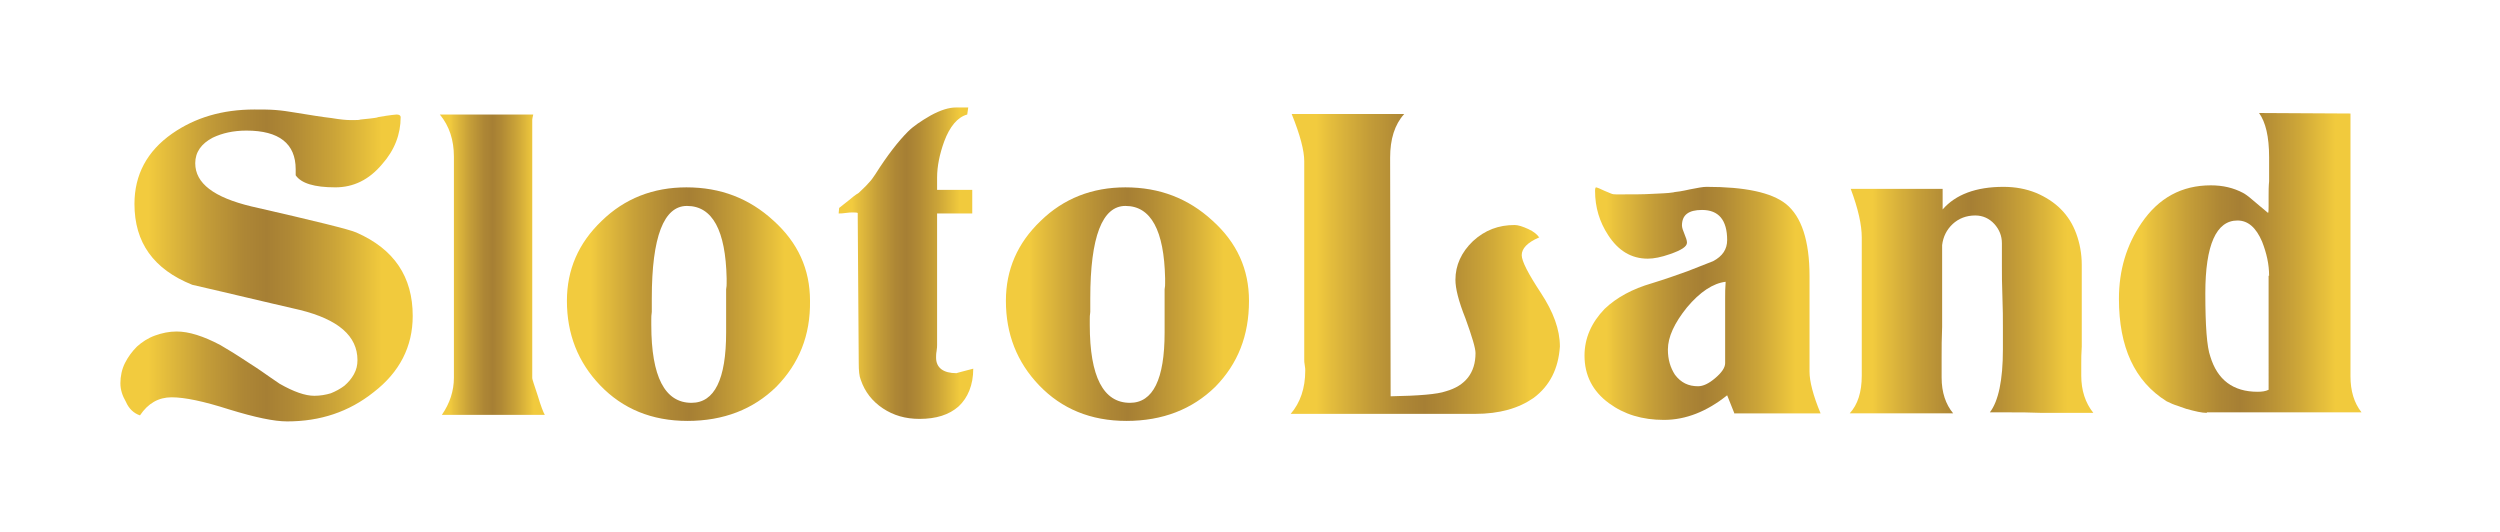
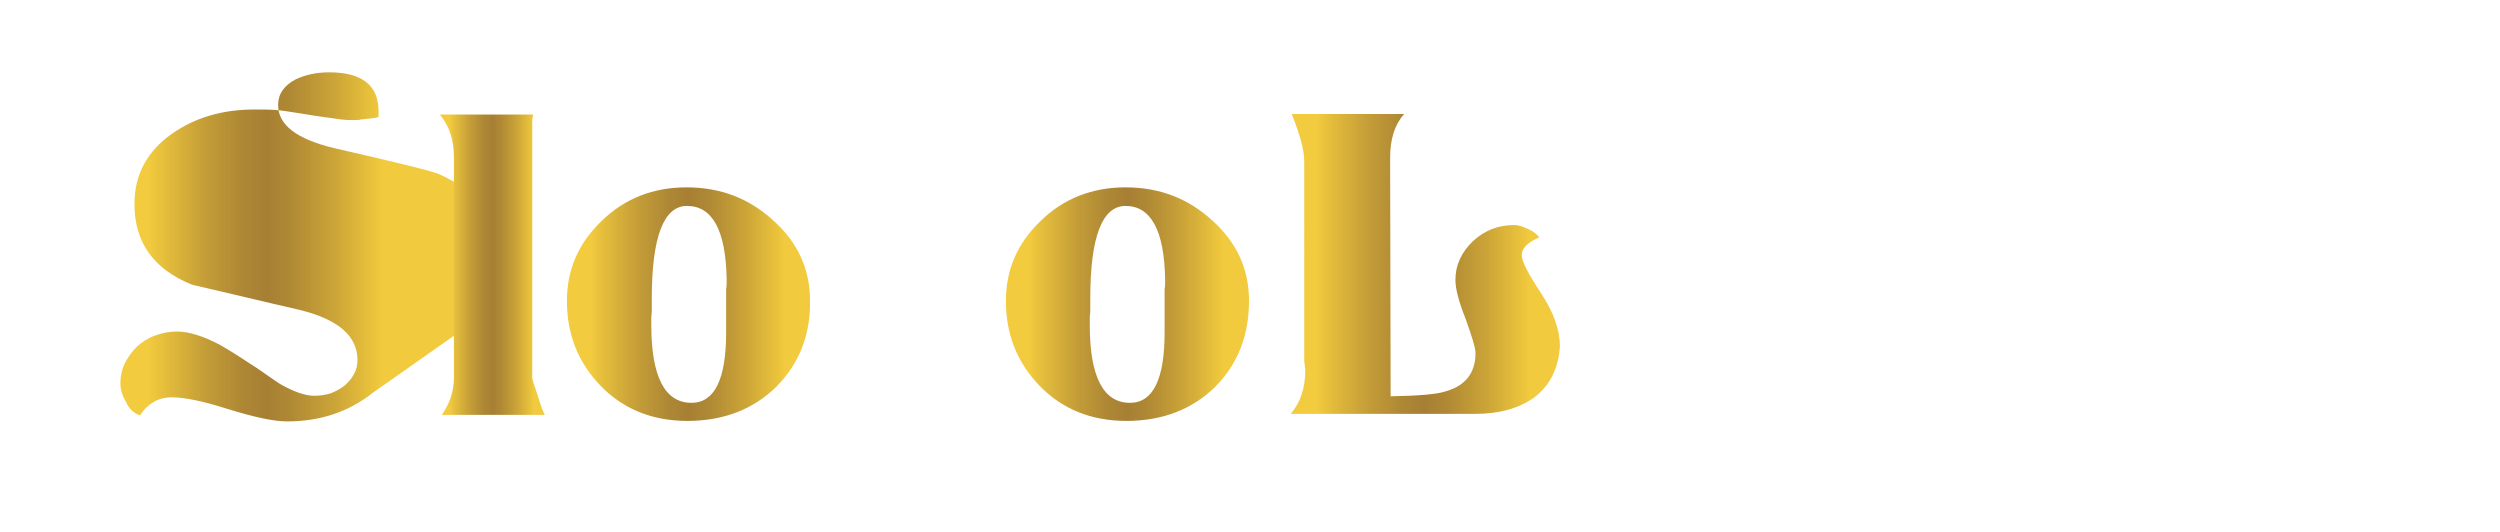
<svg xmlns="http://www.w3.org/2000/svg" width="108" height="23" version="1.2" viewBox="0 0 489 106">
  <defs>
    <linearGradient id="a" x2="1" gradientTransform="matrix(-58.157 0 0 -62.054 77.776 52.794)" gradientUnits="userSpaceOnUse">
      <stop offset=".106" stop-color="#f1ca3d" />
      <stop offset=".269" stop-color="#cba438" />
      <stop offset=".415" stop-color="#b08935" />
      <stop offset=".5" stop-color="#a67f34" />
      <stop offset=".582" stop-color="#ae8735" />
      <stop offset=".709" stop-color="#c49d38" />
      <stop offset=".905" stop-color="#f2cb3e" />
    </linearGradient>
    <linearGradient id="b" x2="1" gradientTransform="matrix(-20.963 0 0 -59.98 104.149 52.703)" gradientUnits="userSpaceOnUse">
      <stop offset=".106" stop-color="#f1ca3d" />
      <stop offset=".269" stop-color="#cba438" />
      <stop offset=".415" stop-color="#b08935" />
      <stop offset=".5" stop-color="#a67f34" />
      <stop offset=".582" stop-color="#ae8735" />
      <stop offset=".709" stop-color="#c49d38" />
      <stop offset=".864" stop-color="#e7c03d" />
      <stop offset=".905" stop-color="#f2cb3e" />
    </linearGradient>
    <linearGradient id="c" x2="1" gradientTransform="matrix(-48.401 0 0 -46.498 156.993 60.571)" gradientUnits="userSpaceOnUse">
      <stop offset=".106" stop-color="#f1ca3d" />
      <stop offset=".269" stop-color="#cba438" />
      <stop offset=".415" stop-color="#b08935" />
      <stop offset=".5" stop-color="#a67f34" />
      <stop offset=".582" stop-color="#ae8735" />
      <stop offset=".709" stop-color="#c49d38" />
      <stop offset=".864" stop-color="#e7c03d" />
      <stop offset=".905" stop-color="#f2cb3e" />
    </linearGradient>
    <linearGradient id="d" x2="1" gradientTransform="matrix(-26.857 0 0 -62.132 189.549 52.386)" gradientUnits="userSpaceOnUse">
      <stop offset=".106" stop-color="#f1ca3d" />
      <stop offset=".269" stop-color="#cba438" />
      <stop offset=".415" stop-color="#b08935" />
      <stop offset=".5" stop-color="#a67f34" />
      <stop offset=".582" stop-color="#ae8735" />
      <stop offset=".709" stop-color="#c49d38" />
      <stop offset=".864" stop-color="#e7c03d" />
      <stop offset=".905" stop-color="#f2cb3e" />
    </linearGradient>
    <linearGradient id="e" x2="1" gradientTransform="matrix(-48.401 0 0 -46.501 244.326 60.571)" gradientUnits="userSpaceOnUse">
      <stop offset=".106" stop-color="#f1ca3d" />
      <stop offset=".269" stop-color="#cba438" />
      <stop offset=".415" stop-color="#b08935" />
      <stop offset=".5" stop-color="#a67f34" />
      <stop offset=".582" stop-color="#ae8735" />
      <stop offset=".709" stop-color="#c49d38" />
      <stop offset=".864" stop-color="#e7c03d" />
      <stop offset=".905" stop-color="#f2cb3e" />
    </linearGradient>
    <linearGradient id="f" x2="1" gradientTransform="matrix(-53.315 0 0 -59.383 305.878 52.511)" gradientUnits="userSpaceOnUse">
      <stop offset=".106" stop-color="#f1ca3d" />
      <stop offset=".269" stop-color="#cba438" />
      <stop offset=".415" stop-color="#b08935" />
      <stop offset=".5" stop-color="#a67f34" />
      <stop offset=".582" stop-color="#ae8735" />
      <stop offset=".709" stop-color="#c49d38" />
      <stop offset=".864" stop-color="#e7c03d" />
      <stop offset=".905" stop-color="#f2cb3e" />
    </linearGradient>
    <linearGradient id="g" x2="1" gradientTransform="matrix(-47.049 0 0 -46.448 358.133 60.272)" gradientUnits="userSpaceOnUse">
      <stop offset=".106" stop-color="#f1ca3d" />
      <stop offset=".269" stop-color="#cba438" />
      <stop offset=".415" stop-color="#b08935" />
      <stop offset=".5" stop-color="#a67f34" />
      <stop offset=".582" stop-color="#ae8735" />
      <stop offset=".709" stop-color="#c49d38" />
      <stop offset=".864" stop-color="#e7c03d" />
      <stop offset=".905" stop-color="#f2cb3e" />
    </linearGradient>
    <linearGradient id="h" x2="1" gradientTransform="matrix(-48.494 0 0 -45.094 412.315 59.73)" gradientUnits="userSpaceOnUse">
      <stop offset=".106" stop-color="#f1ca3d" />
      <stop offset=".269" stop-color="#cba438" />
      <stop offset=".415" stop-color="#b08935" />
      <stop offset=".5" stop-color="#a67f34" />
      <stop offset=".582" stop-color="#ae8735" />
      <stop offset=".709" stop-color="#c49d38" />
      <stop offset=".864" stop-color="#e7c03d" />
      <stop offset=".905" stop-color="#f2cb3e" />
    </linearGradient>
    <linearGradient id="i" x2="1" gradientTransform="matrix(-48.301 0 0 -59.701 465.726 52.33)" gradientUnits="userSpaceOnUse">
      <stop offset=".106" stop-color="#f1ca3d" />
      <stop offset=".269" stop-color="#cba438" />
      <stop offset=".415" stop-color="#b08935" />
      <stop offset=".5" stop-color="#a67f34" />
      <stop offset=".582" stop-color="#ae8735" />
      <stop offset=".709" stop-color="#c49d38" />
      <stop offset=".864" stop-color="#e7c03d" />
      <stop offset=".905" stop-color="#f2cb3e" />
    </linearGradient>
  </defs>
-   <path d="M70 78.1c-4.9 3.9-10.6 5.8-17.2 5.8-2.6 0-6.4-.8-11.6-2.4q-7.5-2.4-11.4-2.4t-6.3 3.6c-1.2-.4-2.2-1.3-2.8-2.7-.7-1.2-1.1-2.4-1.1-3.7 0-1.4.3-2.8.9-4q.9-1.8 2.4-3.3c1-.9 2.2-1.7 3.6-2.2s2.8-.8 4.3-.8q3.6 0 8.7 2.7c.7.4 1.5.9 2.5 1.5s2 1.3 3.1 2c1.9 1.2 3.3 2.2 4.3 2.9s1.6 1.1 1.9 1.3q4.2 2.4 6.9 2.4c1.2 0 2.3-.2 3.3-.5q1.5-.6 2.7-1.5c.8-.7 1.4-1.4 1.9-2.3s.7-1.8.7-2.8c0-4.8-3.8-8.1-11.5-10-3.6-.8-7.2-1.7-10.7-2.5s-7.1-1.7-10.7-2.5c-7.7-3.1-11.5-8.4-11.5-16.1 0-5.8 2.5-10.5 7.5-14 4.6-3.2 10-4.8 16.4-4.8 1.5 0 2.9 0 4.2.1s2.6.3 3.8.5c3.1.5 5.5.9 7.3 1.1 1.8.3 3 .4 3.6.4h1.2c.4 0 .7 0 1-.1.6-.1 1.3-.1 1.9-.2s1.2-.1 1.7-.3c2.3-.4 3.5-.5 3.6-.5.5 0 .8.2.8.5 0 3.4-1.2 6.6-3.7 9.4-2.6 3.1-5.7 4.6-9.3 4.6-4.2 0-6.8-.8-7.9-2.4v-1.2c0-5.1-3.3-7.7-9.8-7.7-2.6 0-4.8.5-6.7 1.4-2.3 1.2-3.5 2.9-3.5 5.1 0 4 3.7 6.8 11.2 8.6 12.7 2.9 19.6 4.6 20.9 5.2 7.5 3.3 11.2 8.8 11.2 16.6 0 6.1-2.6 11.2-7.8 15.2" style="fill:url(#a)" />
+   <path d="M70 78.1c-4.9 3.9-10.6 5.8-17.2 5.8-2.6 0-6.4-.8-11.6-2.4q-7.5-2.4-11.4-2.4t-6.3 3.6c-1.2-.4-2.2-1.3-2.8-2.7-.7-1.2-1.1-2.4-1.1-3.7 0-1.4.3-2.8.9-4q.9-1.8 2.4-3.3c1-.9 2.2-1.7 3.6-2.2s2.8-.8 4.3-.8q3.6 0 8.7 2.7c.7.4 1.5.9 2.5 1.5s2 1.3 3.1 2c1.9 1.2 3.3 2.2 4.3 2.9s1.6 1.1 1.9 1.3q4.2 2.4 6.9 2.4c1.2 0 2.3-.2 3.3-.5q1.5-.6 2.7-1.5c.8-.7 1.4-1.4 1.9-2.3s.7-1.8.7-2.8c0-4.8-3.8-8.1-11.5-10-3.6-.8-7.2-1.7-10.7-2.5s-7.1-1.7-10.7-2.5c-7.7-3.1-11.5-8.4-11.5-16.1 0-5.8 2.5-10.5 7.5-14 4.6-3.2 10-4.8 16.4-4.8 1.5 0 2.9 0 4.2.1s2.6.3 3.8.5c3.1.5 5.5.9 7.3 1.1 1.8.3 3 .4 3.6.4h1.2c.4 0 .7 0 1-.1.6-.1 1.3-.1 1.9-.2s1.2-.1 1.7-.3v-1.2c0-5.1-3.3-7.7-9.8-7.7-2.6 0-4.8.5-6.7 1.4-2.3 1.2-3.5 2.9-3.5 5.1 0 4 3.7 6.8 11.2 8.6 12.7 2.9 19.6 4.6 20.9 5.2 7.5 3.3 11.2 8.8 11.2 16.6 0 6.1-2.6 11.2-7.8 15.2" style="fill:url(#a)" />
  <path d="M83.6 82.6c1.6-2.3 2.4-4.8 2.4-7.4v-44c0-3.3-.9-6.1-2.8-8.4h18.6c-.1.5-.2.8-.2 1v51.5c0 .2.4 1.4 1.1 3.5.6 2 1.1 3.3 1.4 3.8z" style="fill:url(#b)" />
  <path d="M150.2 77c-4.6 4.5-10.5 6.8-17.7 6.8-7.1 0-12.9-2.4-17.4-7.1q-6.6-6.9-6.6-16.8 0-9.3 6.9-15.9c4.6-4.5 10.3-6.7 16.9-6.7 6.8 0 12.5 2.2 17.3 6.6 4.9 4.4 7.3 9.7 7.3 16 .1 6.9-2.2 12.5-6.7 17.1m-17.8-36c-4.6 0-7 6.1-7 18.4v2.7c-.1.6-.1 1.1-.1 1.5v1.1c0 10.3 2.7 15.5 8 15.5 4.6 0 6.9-4.7 6.9-14v-8.6c.1-.5.1-.9.1-1.2v-1c-.2-9.5-2.8-14.4-7.9-14.4" style="fill:url(#c)" />
-   <path d="M186.5 80.9c-1.9 1.7-4.5 2.5-7.8 2.5-2.8 0-5.2-.7-7.3-2.1s-3.6-3.3-4.4-5.7c-.3-.7-.4-1.8-.4-3.3l-.2-29v-.9c-.2-.1-.5-.1-1-.1-.3 0-.8 0-1.4.1s-1 .1-1.4.1l.1-1.1c.6-.5 1.3-1 1.9-1.5s1.3-1.1 2-1.5c.7-.7 1.4-1.3 1.9-1.9.6-.6 1-1.2 1.4-1.8 2.4-3.8 4.6-6.6 6.5-8.5 1.1-1.1 2.6-2.1 4.5-3.2 2-1.1 3.7-1.6 5-1.6h2.5l-.2 1.4c-1.9.5-3.5 2.4-4.6 5.4-.9 2.5-1.4 4.9-1.4 7.2v2.4h7v4.7h-7v26.2c0 .2 0 .6-.1 1.2-.1.5-.1 1-.1 1.3 0 2 1.4 3.1 4.1 3.1q-.2 0 3.3-.9c0 3.3-1.1 5.8-2.9 7.5" style="fill:url(#d)" />
  <path d="M237.6 77c-4.6 4.5-10.5 6.8-17.7 6.8-7.1 0-12.9-2.4-17.4-7.1q-6.6-6.9-6.6-16.8 0-9.3 6.9-15.9c4.6-4.5 10.3-6.7 16.9-6.7 6.8 0 12.5 2.2 17.3 6.6 4.9 4.4 7.3 9.7 7.3 16 0 6.9-2.2 12.5-6.7 17.1m-17.9-36c-4.6 0-7 6.1-7 18.4v2.7c-.1.6-.1 1.1-.1 1.5v1.1c0 10.3 2.7 15.5 8 15.5 4.6 0 6.9-4.7 6.9-14v-8.6c.1-.5.1-.9.1-1.2v-1c-.2-9.5-2.8-14.4-7.9-14.4" style="fill:url(#e)" />
  <path d="M301 79.2c-3 2.1-6.8 3.2-11.7 3.2h-36.7c1.9-2.2 2.9-5.1 2.9-8.6 0-.2 0-.6-.1-1.1s-.1-.8-.1-1.1V32.1c0-2.1-.8-5.2-2.5-9.4h22.4c-1.9 2.1-2.8 5-2.8 8.7l.1 47.5c5.6-.1 9.3-.4 11-1 3.9-1.1 5.9-3.7 5.9-7.6 0-1-.7-3.3-2-6.9-1.4-3.5-2-6-2-7.7 0-2.9 1.2-5.5 3.5-7.7 2.4-2.2 5.1-3.2 8.3-3.2.7 0 1.6.3 2.7.8s1.8 1.1 2.2 1.7h-.1c-2.3 1-3.4 2.2-3.4 3.5 0 1.2 1.3 3.7 3.8 7.5s3.8 7.3 3.8 10.7c-.3 4.4-2 7.8-5.2 10.2" style="fill:url(#f)" />
-   <path d="m340.9 82.2-1.4-3.5c-4 3.2-8.2 4.9-12.6 4.9-4.3 0-7.9-1.1-10.9-3.3-3.3-2.4-4.9-5.6-4.9-9.5 0-3.5 1.4-6.6 4-9.3 2.4-2.3 5.6-4 9.4-5.1 2.6-.8 4.9-1.6 7.1-2.4 1.7-.7 3.4-1.3 5.1-2 1.9-1 2.8-2.4 2.8-4.2 0-4-1.7-6-5-6-2.7 0-4 1-4 3.1 0 .4.2 1 .5 1.7s.5 1.3.5 1.7c0 .8-1.1 1.5-3.4 2.3-1.7.6-3.2.9-4.4.9-3.3 0-5.9-1.6-7.9-4.7-1.7-2.6-2.6-5.5-2.6-8.8 0-.5.1-.7.2-.7s.3.1.6.2c.4.2.7.3 1.1.5s.8.3 1.2.5.8.2 1.1.2h1.2c2.2 0 4.2 0 5.9-.1s3.1-.1 4.3-.3c.3-.1.7-.1 1.3-.2.5-.1 1.2-.2 2-.4 1.5-.3 2.6-.5 3.3-.5 7.6 0 12.9 1.1 15.8 3.4 3.1 2.5 4.7 7.3 4.7 14.4v19c0 1.9.7 4.7 2.2 8.3h-17.2zm-9.4-21c-2.5 3.1-3.8 5.9-3.8 8.4 0 2 .5 3.6 1.4 5 1.2 1.6 2.7 2.3 4.6 2.3 1 0 2.1-.5 3.4-1.6s2-2.1 2-3v-13c0-.9 0-2 .1-3.2-2.5.3-5.1 2-7.7 5.1" style="fill:url(#g)" />
-   <path d="M402 82.2c-2.3-.1-4.2-.1-6-.1h-4.2c1.7-2.2 2.6-6.4 2.6-12.5v-4.4c0-1.7 0-3.8-.1-6.2s-.1-4.5-.1-6.2v-4.4c0-1.4-.5-2.7-1.5-3.8s-2.3-1.7-3.8-1.7c-1.8 0-3.3.6-4.5 1.7q-1.8 1.7-2.1 4.2v16.3c-.1 2.2-.1 4.2-.1 5.9v4.2c0 2.9.8 5.3 2.3 7.1h-20.6q2.4-2.6 2.4-7.5V47.3c0-2.5-.7-5.7-2.2-9.7h18.3v4.1c2.6-3 6.7-4.5 12.1-4.5 2.4 0 4.5.4 6.5 1.2 1.9.8 3.6 1.9 4.9 3.2 1.4 1.4 2.4 3 3.1 4.9s1.1 4 1.1 6.2V69c-.1 1.3-.1 2.5-.1 3.4v2.4c0 2.9.8 5.4 2.4 7.4z" style="fill:url(#h)" />
-   <path d="M435 82.2c-1 0-2.3-.3-4.1-.8-.9-.3-1.7-.6-2.3-.8s-1.1-.5-1.6-.7c-6.4-4-9.5-10.8-9.5-20.4 0-5.7 1.5-10.7 4.5-15.1q5.1-7.5 13.8-7.5c2.4 0 4.5.5 6.4 1.5.4.2 1.1.7 1.9 1.4s1.8 1.5 3.1 2.6c.1-.2.1-.8.1-1.5v-2c0-.8 0-1.8.1-2.8v-4.8c0-4.1-.7-7-2-8.8l18.2.1v52.3c0 2.9.7 5.3 2.2 7.2H435zm12.4-27.3c0-2.3-.5-4.5-1.4-6.8-1.2-2.8-2.8-4.2-4.9-4.2-4.2 0-6.4 4.8-6.4 14.5 0 6.4.3 10.7 1 12.6 1.4 4.6 4.5 7 9.4 7 .9 0 1.6-.1 2.2-.4V54.9z" style="fill:url(#i)" />
</svg>